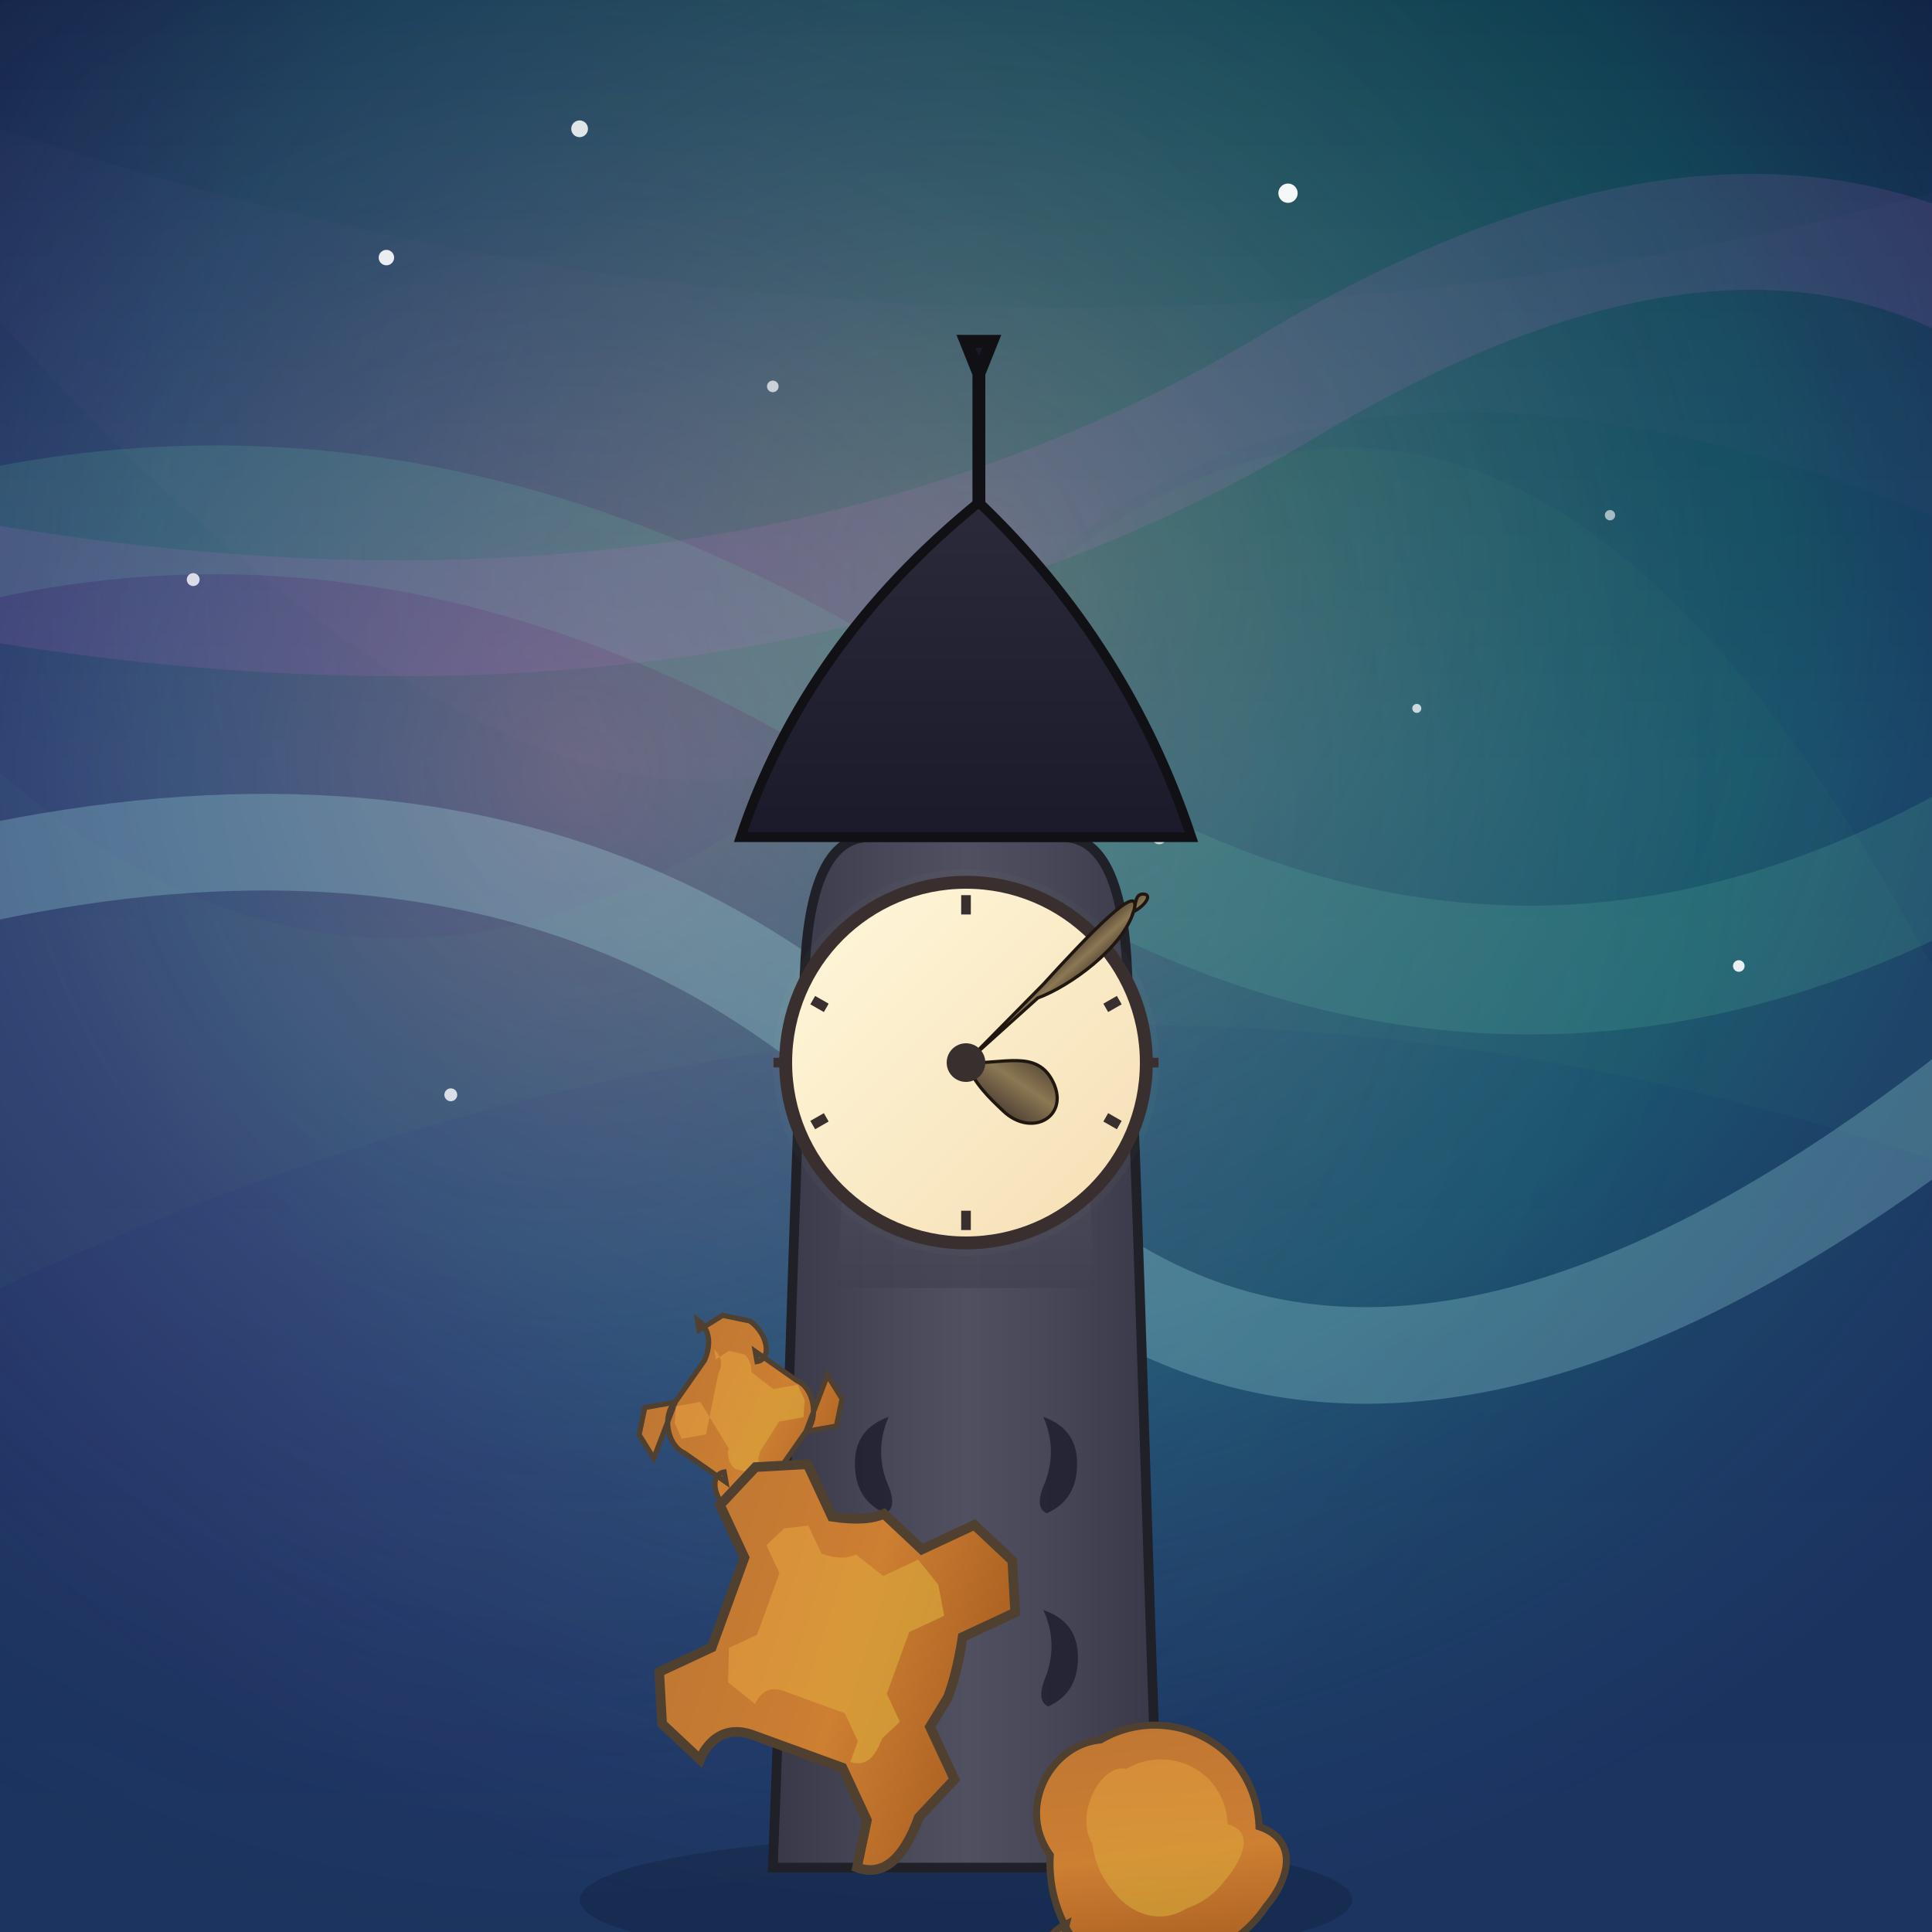
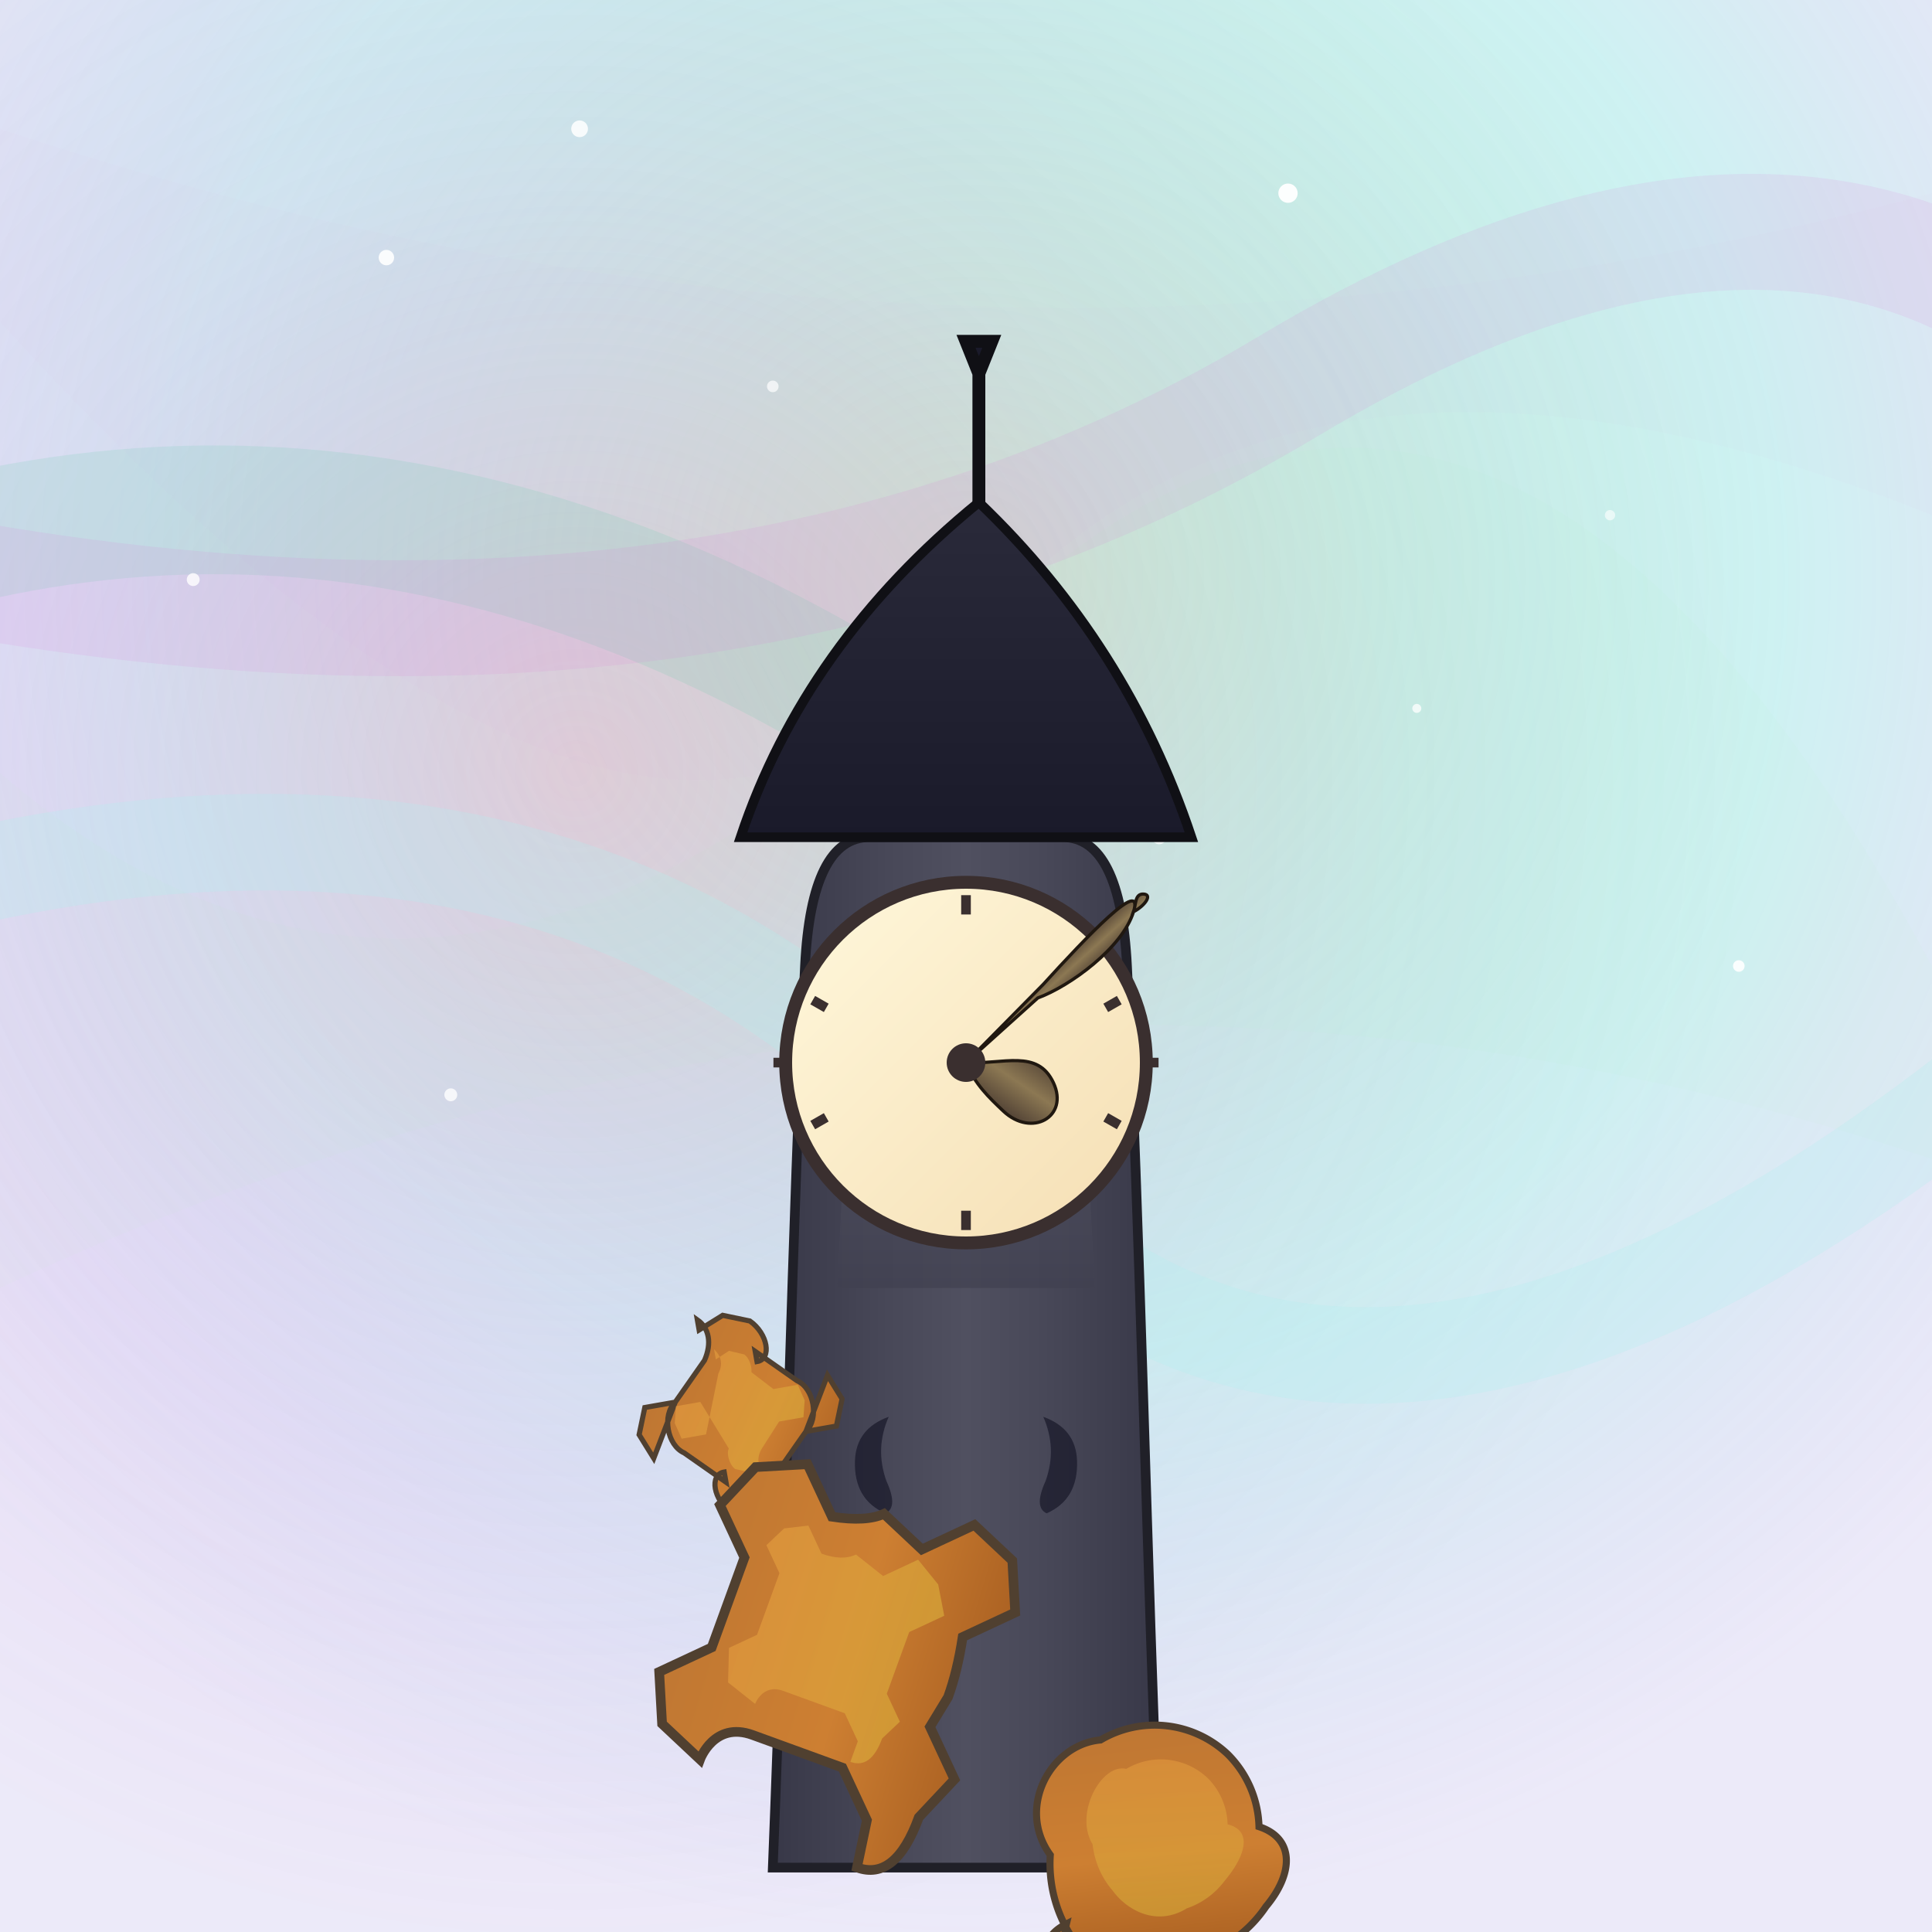
<svg xmlns="http://www.w3.org/2000/svg" viewBox="0 0 300 300">
  <defs>
    <linearGradient id="auroraSky" x1="50%" y1="0%" x2="50%" y2="100%">
      <stop offset="0%" style="stop-color:#001028; stop-opacity:1" />
      <stop offset="40%" style="stop-color:#0c2c4d; stop-opacity:1" />
      <stop offset="100%" style="stop-color:#103050; stop-opacity:1" />
    </linearGradient>
    <radialGradient id="auroraGlow1" cx="50%" cy="30%" r="70%" fx="50%" fy="30%">
      <stop offset="0%" style="stop-color:#90EE90; stop-opacity:0.6" />
      <stop offset="60%" style="stop-color:#40E0D0; stop-opacity:0.3" />
      <stop offset="100%" style="stop-color:#8A2BE2; stop-opacity:0.1" />
    </radialGradient>
    <radialGradient id="auroraGlow2" cx="30%" cy="40%" r="60%" fx="30%" fy="40%">
      <stop offset="0%" style="stop-color:#FF69B4; stop-opacity:0.5" />
      <stop offset="50%" style="stop-color:#BA55D3; stop-opacity:0.25" />
      <stop offset="100%" style="stop-color:#4682B4; stop-opacity:0.1" />
    </radialGradient>
    <filter id="auroraFilter">
      <feGaussianBlur in="SourceGraphic" stdDeviation="3" />
    </filter>
    <filter id="subtleBlur">
      <feGaussianBlur in="SourceGraphic" stdDeviation="0.5" />
    </filter>
    <linearGradient id="towerGradient" x1="0%" y1="0%" x2="100%" y2="0%">
      <stop offset="0%" style="stop-color:#383848;" />
      <stop offset="30%" style="stop-color:#484858;" />
      <stop offset="50%" style="stop-color:#505060;" />
      <stop offset="70%" style="stop-color:#484858;" />
      <stop offset="100%" style="stop-color:#383848;" />
    </linearGradient>
    <linearGradient id="towerHighlight" x1="0%" y1="0%" x2="0%" y2="100%">
      <stop offset="0%" stop-color="#606070" />
      <stop offset="100%" stop-color="#404050" />
    </linearGradient>
    <linearGradient id="roofGradient" x1="50%" y1="0%" x2="50%" y2="100%">
      <stop offset="0%" style="stop-color:#2A2A3A;" />
      <stop offset="100%" style="stop-color:#1A1A2A;" />
    </linearGradient>
    <linearGradient id="clockFaceGradient" x1="0%" y1="0%" x2="100%" y2="100%">
      <stop offset="0%" style="stop-color:#FFF8DC;" />
      <stop offset="100%" style="stop-color:#F5DEB3;" />
    </linearGradient>
    <linearGradient id="clockHandGradient" x1="0%" y1="0%" x2="100%" y2="0%">
      <stop offset="0%" style="stop-color:#4A3B31;" />
      <stop offset="50%" style="stop-color:#8C7853;" />
      <stop offset="100%" style="stop-color:#4A3B31;" />
    </linearGradient>
    <linearGradient id="gearGradient" x1="0%" y1="0%" x2="100%" y2="100%">
      <stop offset="0%" style="stop-color:#B87333;" />
      <stop offset="50%" style="stop-color:#CD7F32;" />
      <stop offset="100%" style="stop-color:#8B4513;" />
    </linearGradient>
    <linearGradient id="gearHighlight" x1="0%" y1="0%" x2="100%" y2="100%">
      <stop offset="0%" style="stop-color:#E69540;" />
      <stop offset="100%" style="stop-color:#D4AF37;" />
    </linearGradient>
  </defs>
-   <rect width="300" height="300" fill="url(#auroraSky)" />
  <rect width="300" height="300" fill="url(#auroraGlow1)" opacity="0.7" style="mix-blend-mode: screen;" />
  <rect width="300" height="300" fill="url(#auroraGlow2)" opacity="0.6" style="mix-blend-mode: screen;" />
-   <path d="M -50 100 Q 50 50, 150 120 T 350 100" stroke="#66CDAA" stroke-width="20" fill="none" opacity="0.4" filter="url(#auroraFilter)" />
+   <path d="M -50 100 Q 50 50, 150 120 " stroke="#66CDAA" stroke-width="20" fill="none" opacity="0.4" filter="url(#auroraFilter)" />
  <path d="M -50 150 Q 80 100, 150 180 T 350 130" stroke="#AFEEEE" stroke-width="15" fill="none" opacity="0.5" filter="url(#auroraFilter)" />
  <path d="M -50 80 Q 100 120, 200 60 T 350 90" stroke="#DA70D6" stroke-width="18" fill="none" opacity="0.35" filter="url(#auroraFilter)" />
  <path d="M 0 120 Q 70 180, 150 100 T 300 150 L 300 180 Q 150 130, 0 200 Z" fill="#98FB98" opacity="0.15" filter="url(#auroraFilter)" style="mix-blend-mode: lighten;" />
  <path d="M 300 80 Q 200 40, 150 100 T 0 50 L 0 20 Q 150 70, 300 30 Z" fill="#EE82EE" opacity="0.15" filter="url(#auroraFilter)" style="mix-blend-mode: lighten;" />
  <circle cx="60" cy="40" r="1.2" fill="white" opacity="0.9" />
  <circle cx="120" cy="60" r="0.9" fill="white" opacity="0.7" />
  <circle cx="200" cy="30" r="1.5" fill="white" opacity="0.95" />
  <circle cx="250" cy="80" r="0.8" fill="white" opacity="0.6" />
  <circle cx="30" cy="90" r="1" fill="white" opacity="0.8" />
  <circle cx="180" cy="130" r="1.1" fill="white" opacity="0.7" />
  <circle cx="270" cy="150" r="0.9" fill="white" opacity="0.9" />
  <circle cx="90" cy="20" r="1.3" fill="white" opacity="0.85" />
  <circle cx="220" cy="110" r="0.7" fill="white" opacity="0.75" />
  <circle cx="70" cy="170" r="1" fill="white" opacity="0.8" />
-   <ellipse cx="150" cy="295" rx="60" ry="10" fill="#000000" opacity="0.4" filter="url(#auroraFilter)" />
  <g id="clockTower">
    <path d="M 120 290 C 122 240, 123 190, 125 150 Q 126 130 135 130 L 165 130 Q 174 130 175 150 C 177 190, 178 240, 180 290 Z" fill="url(#towerGradient)" stroke="#202028" stroke-width="1.5" />
    <path d="M 130 200 L 132 160 Q 135 150 140 150 L 160 150 Q 165 150 168 160 L 170 200 Z" fill="url(#towerHighlight)" opacity="0.7" />
    <path d="M 138 220 q -2 5 0 10 q 2 4 0 5 q -5 -2 -5 -8 q 0 -5 5 -7 Z" fill="#101020" opacity="0.6" transform="rotate(2 138 220)" />
    <path d="M 162 220 q 2 5 0 10 q -2 4 0 5 q 5 -2 5 -8 q 0 -5 -5 -7 Z" fill="#101020" opacity="0.6" transform="rotate(-2 162 220)" />
    <path d="M 138 250 q -2 5 0 10 q 2 4 0 5 q -5 -2 -5 -8 q 0 -5 5 -7 Z" fill="#101020" opacity="0.6" transform="rotate(3 138 250)" />
-     <path d="M 162 250 q 2 5 0 10 q -2 4 0 5 q 5 -2 5 -8 q 0 -5 -5 -7 Z" fill="#101020" opacity="0.6" transform="rotate(-3 162 250)" />
    <path d="M 135 130 L 115 130 Q 125 100 152 78 Q 175 100 185 130 L 165 130 Z" fill="url(#roofGradient)" stroke="#101015" stroke-width="1.5" />
    <path d="M 152 78 L 152 58 L 150 53 L 154 53 L 152 58" stroke="#101015" stroke-width="2" fill="#1A1A2A" />
-     <circle cx="150" cy="165" r="30" fill="#F5DEB3" opacity="0.15" filter="url(#auroraFilter)" />
    <circle cx="150" cy="165" r="28" fill="url(#clockFaceGradient)" stroke="#3A2F2F" stroke-width="2" />
    <line x1="150" y1="142" x2="150" y2="139" stroke="#3A2F2F" stroke-width="1.5" />
    <path d="M171.7,156.5 l2.1,-1.2" stroke="#3A2F2F" stroke-width="1.5" />
    <path d="M177.3,165 l2.6,0" stroke="#3A2F2F" stroke-width="1.5" />
    <path d="M171.7,173.5 l2.1,1.2" stroke="#3A2F2F" stroke-width="1.5" />
    <line x1="150" y1="188" x2="150" y2="191" stroke="#3A2F2F" stroke-width="1.5" />
    <path d="M128.3,173.5 l-2.1,1.2" stroke="#3A2F2F" stroke-width="1.5" />
    <path d="M122.7,165 l-2.6,0" stroke="#3A2F2F" stroke-width="1.5" />
    <path d="M128.3,156.5 l-2.1,-1.2" stroke="#3A2F2F" stroke-width="1.5" />
    <path d="M 150 165 C 153 170, 158 173, 155 178 C 152 183, 146 180, 147 174 C 147.5 171, 148 168, 150 165 Z" fill="url(#clockHandGradient)" stroke="#201810" stroke-width="0.5" transform="rotate(304 150 165)" />
    <path d="M 150 165 L 150 150 C 152 145, 153 135, 150 130 C 147 125, 148 138, 149 148 L 150 165 M 150 130 C 150.5 128, 150 126, 149 127 C 148 128, 149.5 129, 150 130 Z" fill="url(#clockHandGradient)" stroke="#201810" stroke-width="0.5" transform="rotate(48 150 165)" />
    <circle cx="150" cy="165" r="3" fill="#3A2F2F" />
  </g>
  <g id="meltingGears" filter="url(#subtleBlur)">
    <g transform="translate(115 220) scale(0.8) rotate(-10)">
      <path d="M 0 -20                 L 5 -18 C 8 -15, 8 -10, 5 -10 L 5 -12                 L 12 -5 C 15 -3, 15 3, 12 5 L 12 5                 L 18 -5 L 20 0                 L 18 5 L 12 5                 L 5 12 C 3 15, 3 18, 5 20 L 5 18                 L 0 20 Q -2 30, 0 40 Q 2 30, 0 20                 L -5 18 C -8 15, -8 10, -5 10 L -5 12                 L -12 5 C -15 3, -15 -3, -12 -5 L -12 -5                 L -18 5 L -20 0                 L -18 -5 L -12 -5                 L -5 -12 C -3 -15, -3 -18, -5 -20 L -5 -18                 Z" fill="url(#gearGradient)" stroke="#504030" stroke-width="1" />
      <path d="M 0 -15                 L 3.5 -13.5 C 5 -12, 5 -8, 3.5 -8 L 3.5 -10                 L 9 -4 L 15 -4 L 16 0 L 15 4 L 9 4                 L 3.5 10 C 2 12, 2 14, 3.5 16 L 3.5 13.5                 L 0 15 Q -1 20, 0 28 Q 1 20, 0 15                 L -3.5 13.5 C -5 12, -5 8, -3.5 8 L -3.5 10                 L -9 -4 L -15 -4 L -16 0 L -15 4 L -9 4                 L -3.5 -10 C -2 -12, -2 -14, -3.5 -16 L -3.5 -13.5                 Z" fill="url(#gearHighlight)" opacity="0.7" transform="translate(0 -1) scale(0.8)" />
    </g>
    <g transform="translate(180 285) scale(1.1) rotate(40)">
      <path d="M 0 -15                   A 15 15 0 0 1 10 -10                  C 15 -12, 18 -8, 18 -2                   A 18 18 0 0 1 15 10                  C 12 18, 5 20, 0 19                  A 19 19 0 0 1 -10 12                  C -18 10, -20 0, -15 -5                  A 15 15 0 0 1 0 -15 Z                  M -2 18 C -5 25, 5 25, 2 18 Q 0 22, -2 18 Z" fill="url(#gearGradient)" stroke="#504030" stroke-width="1" />
      <path d="M 0 -12                   A 12 12 0 0 1 8 -8                  C 12 -10, 14 -6, 14 0                   A 14 14 0 0 1 12 8                  C 10 14, 4 15, 0 14                  A 15 15 0 0 1 -8 10                  C -14 8, -16 -2, -12 -4                  A 12 12 0 0 1 0 -12 Z" fill="url(#gearHighlight)" opacity="0.6" transform="translate(0 -1) scale(0.8)" />
    </g>
    <g transform="translate(130 255) scale(1.5) rotate(-25)">
      <path d="M 0 -20                   L 5 -18 L 5 -12 Q 8 -10 10 -10 L 12 -5 L 18 -5 L 20 0                   L 18 5 L 12 5 Q 10 8 8 10 L 5 12 L 5 18                   L 0 20 Q -5 25 -8 22 L -5 18 L -5 12 L -12 5                   C -15 2 -18 5 -18 5 L -20 0                   L -18 -5 L -12 -5 L -5 -12 L -5 -18                  Z" fill="url(#gearGradient)" stroke="#504030" stroke-width="1" />
      <path d="M 0 -15                  L 3 -14 L 3 -10 Q 5 -8 7 -8 L 9 -4 L 14 -4 L 15 0                  L 14 4 L 9 4 Q 7 6 5 8 L 3 10 L 3 14                  L 0 15 Q -3 18 -5 16 L -3 14 L -3 10 L -9 4                  C -11 2 -13 4 -13 4 L -15 0                  L -13 -4 L -9 -4 L -3 -10 L -3 -14                  Z" fill="url(#gearHighlight)" opacity="0.7" transform="translate(0 -1) scale(0.8)" />
    </g>
  </g>
</svg>